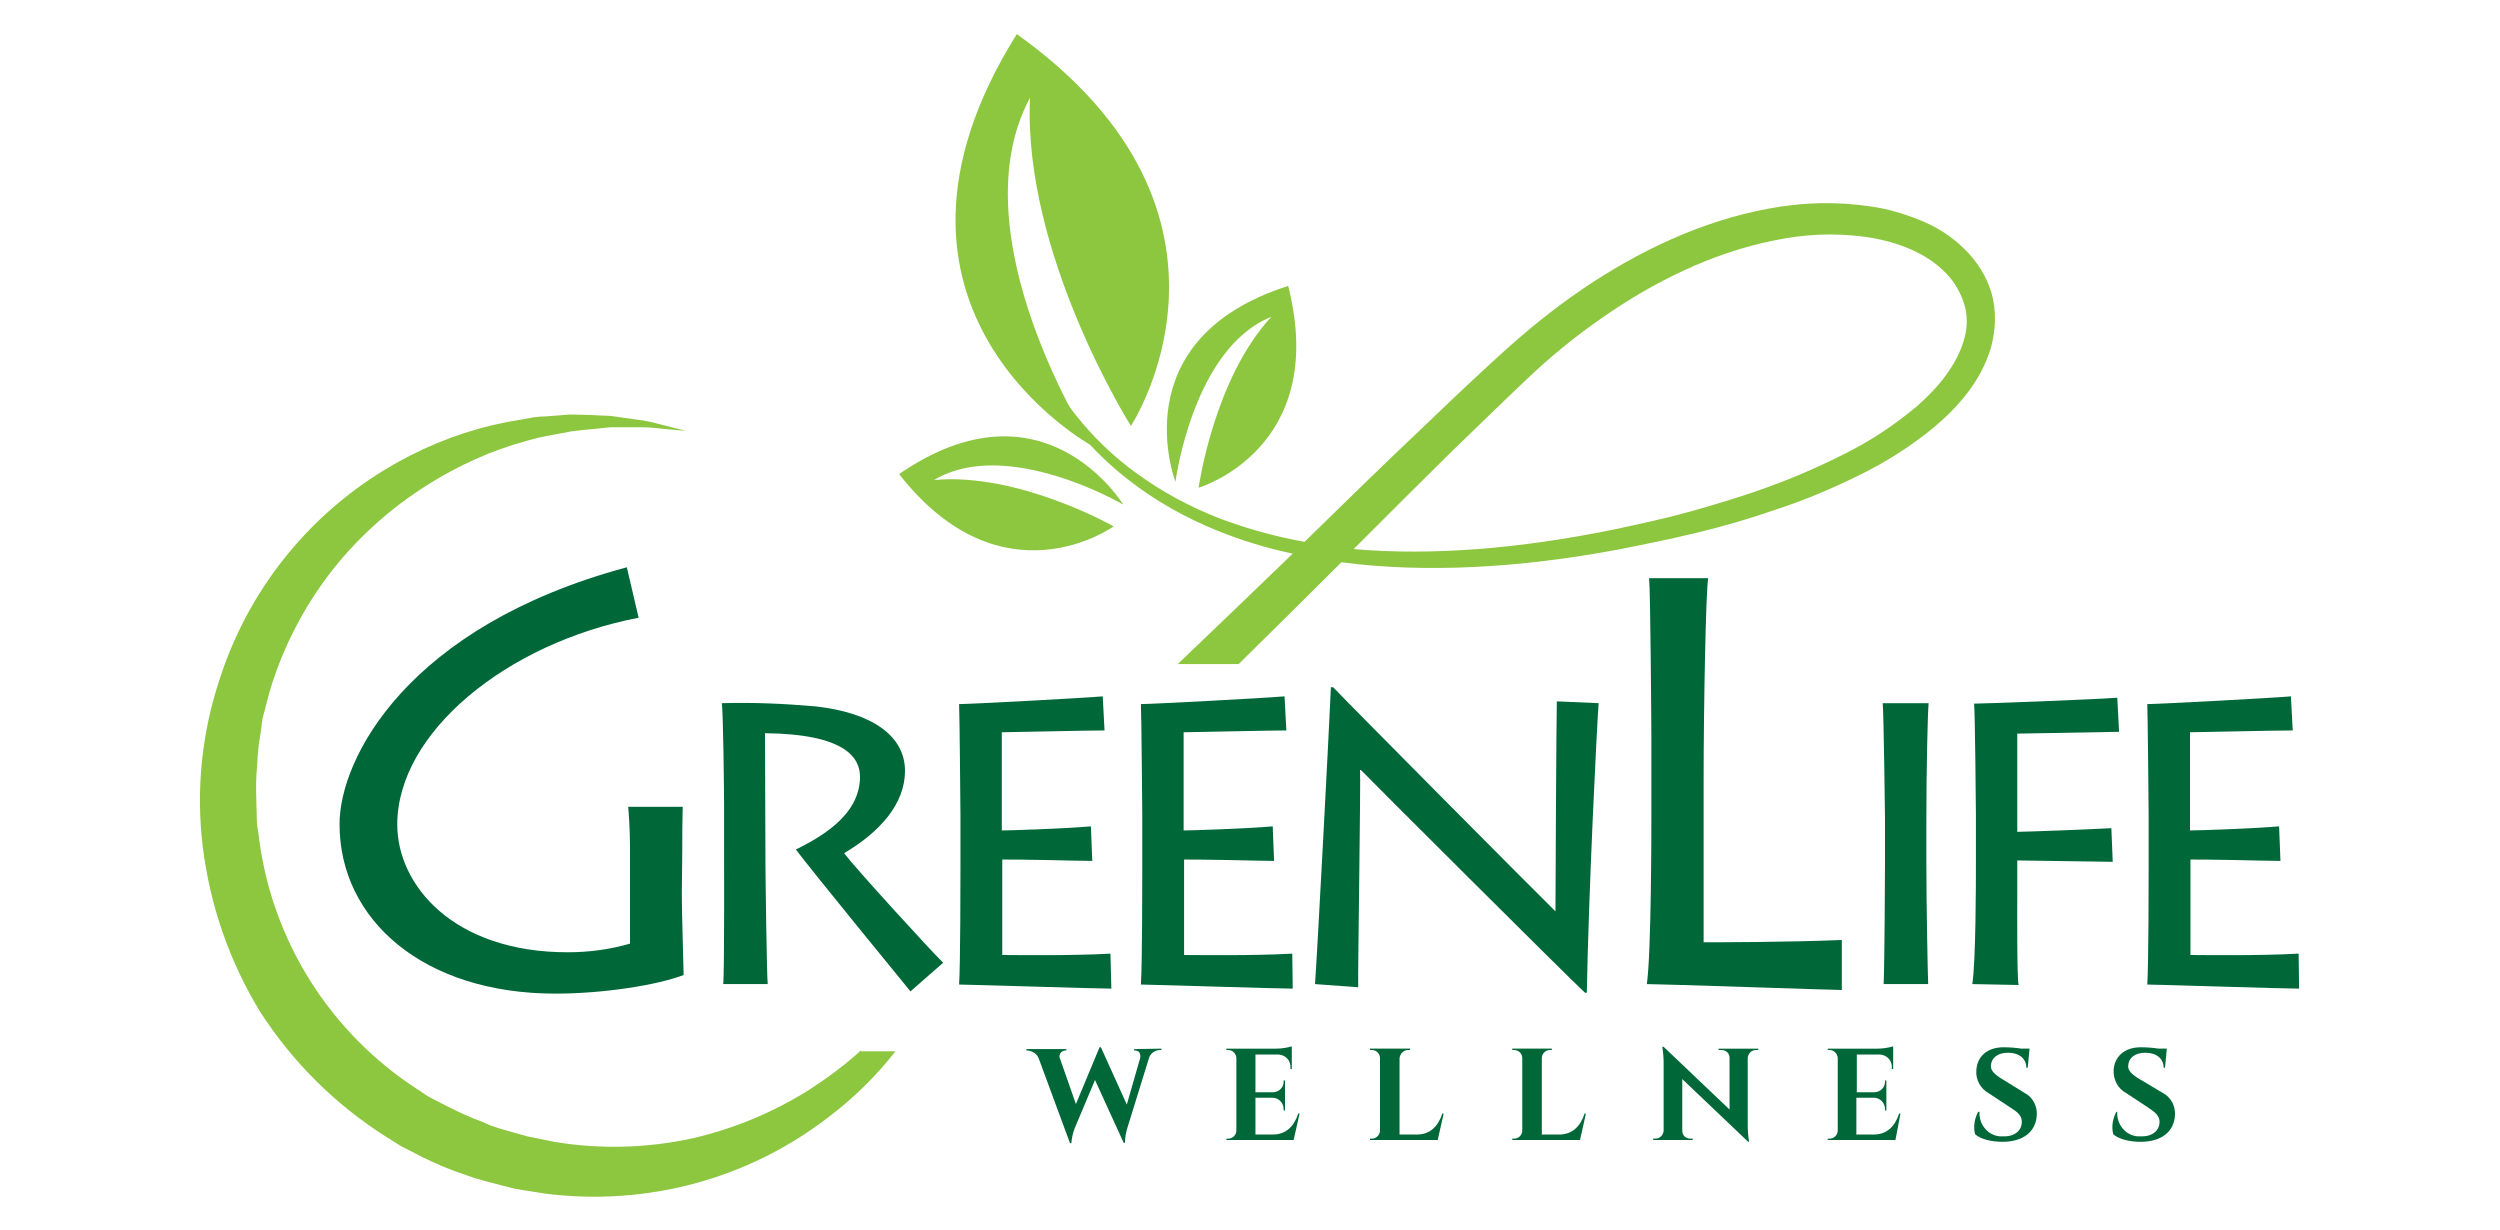
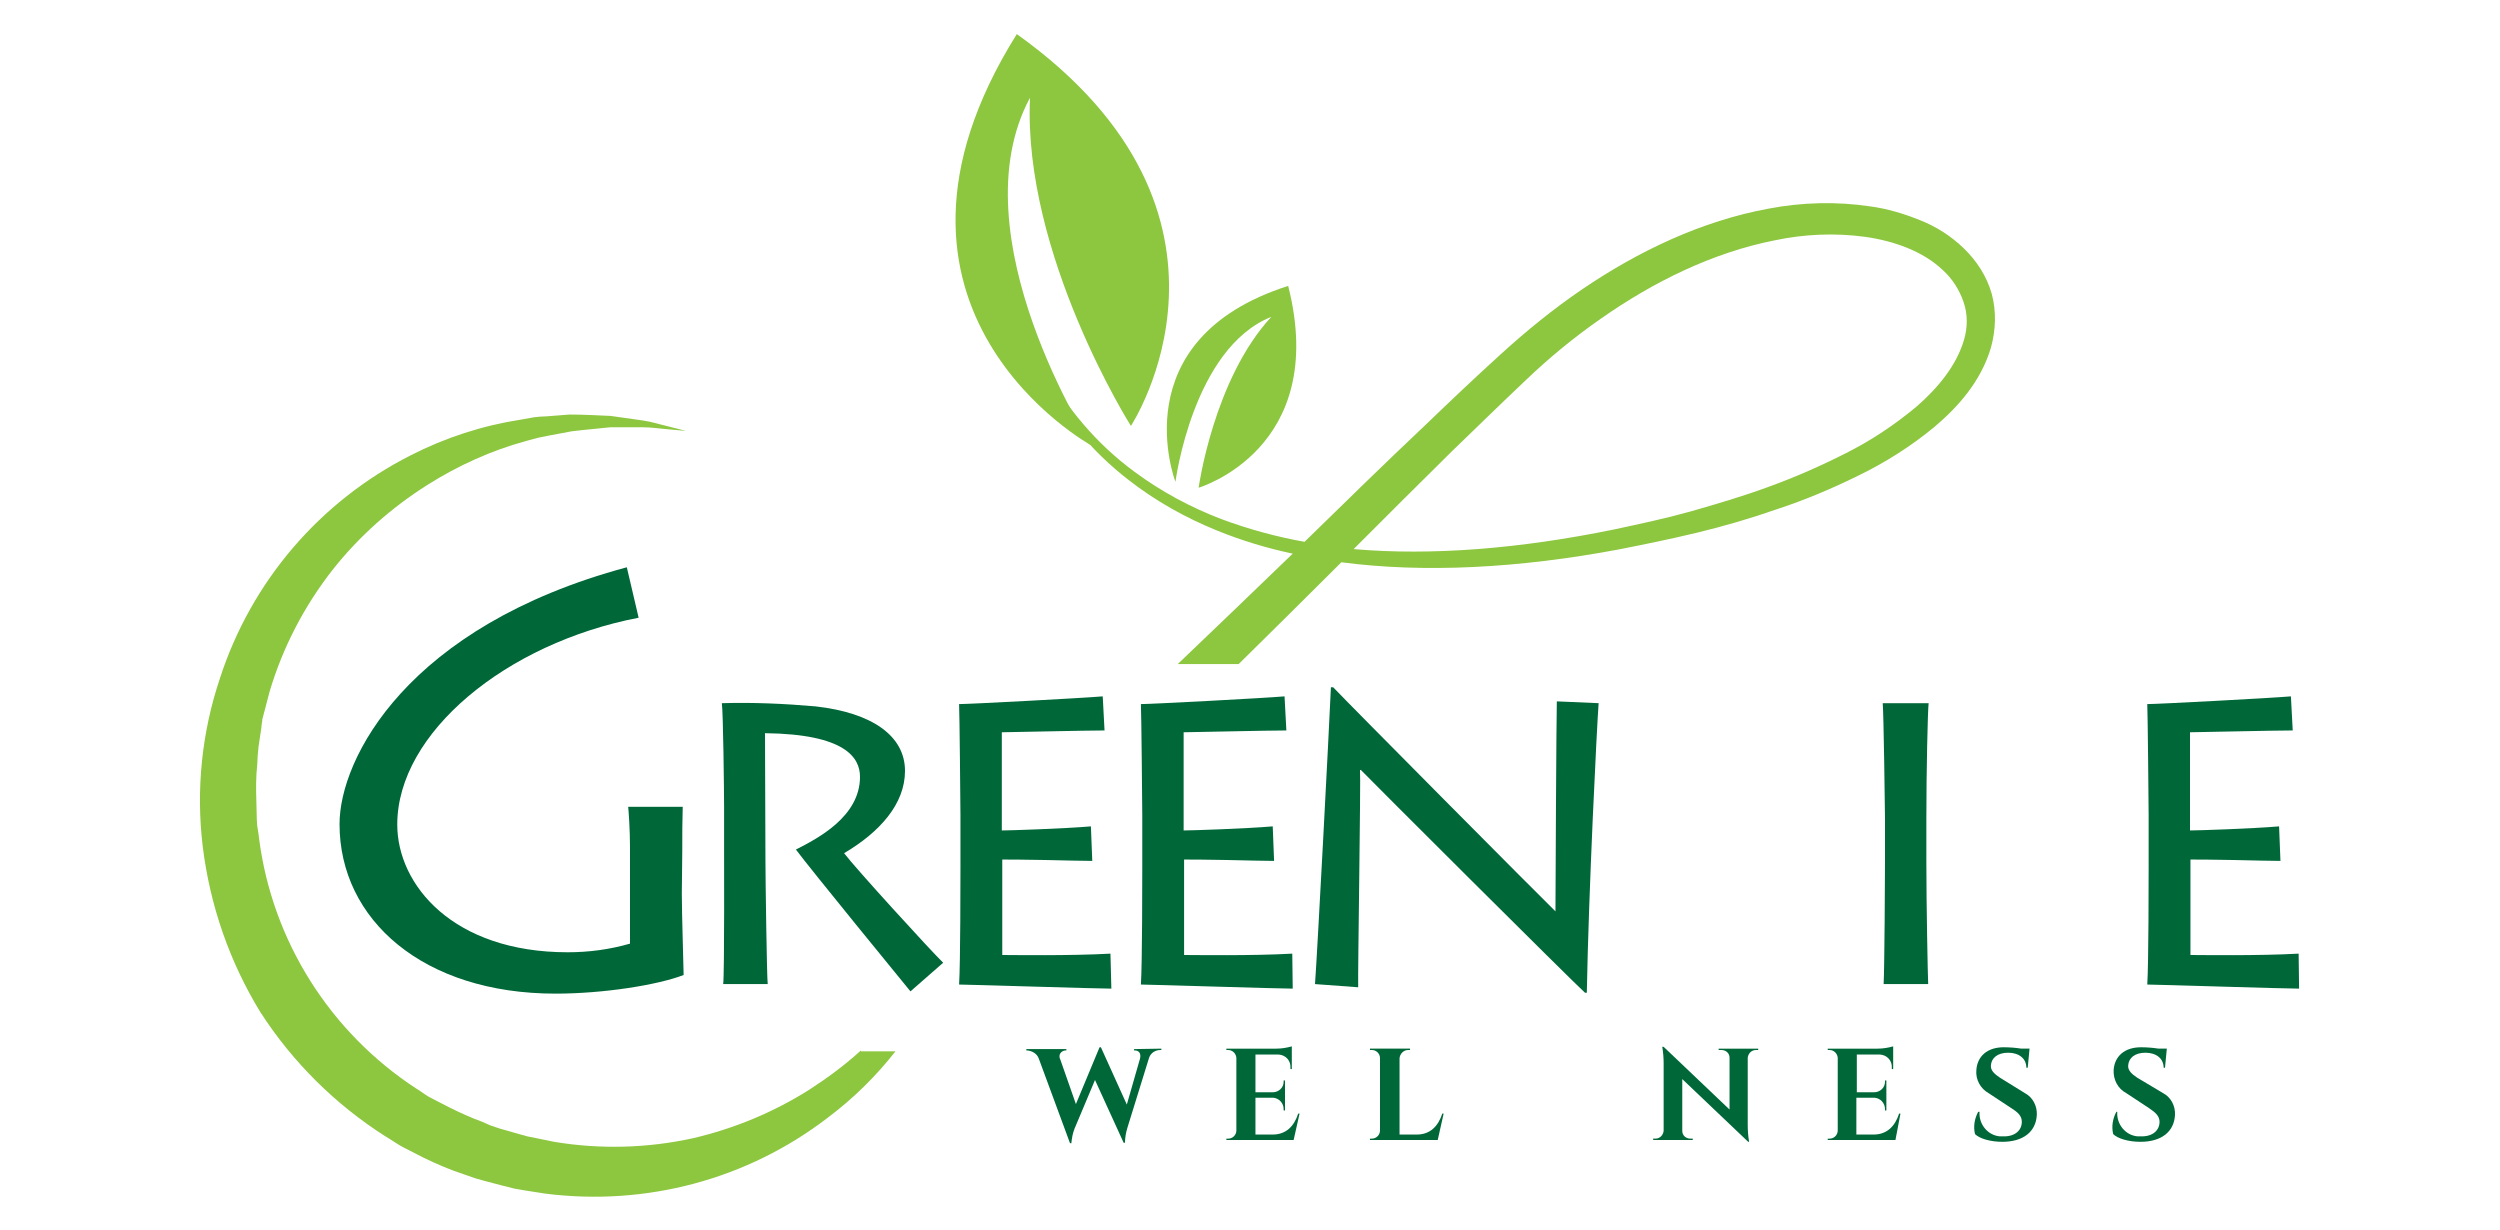
<svg xmlns="http://www.w3.org/2000/svg" version="1.1" id="Layer_1" x="0px" y="0px" viewBox="0 0 550 270.5" style="enable-background:new 0 0 550 270.5;" xml:space="preserve">
  <style type="text/css">
	.st0{fill:#8DC63F;}
	.st1{fill:#006838;}
</style>
  <g>
    <path class="st0" d="M438.2,64.7c-1.1-3.9-3.3-7.3-6.2-10.1c-2.8-2.7-6.1-4.8-9.7-6.2c-3.5-1.4-7.1-2.5-10.9-3   c-7.4-1.1-15-0.9-22.3,0.5c-14.7,2.7-28.6,9.3-41.1,17.8c-6.3,4.3-12.2,9.1-17.8,14.2c-5.5,5-11,10.2-16.4,15.4   c-9,8.5-17.9,17.2-26.8,25.9c-6.2-1.1-12.4-2.8-18.3-5c-6.8-2.6-13.3-6.1-19.1-10.4c-8.3-6.1-15-14-19.8-23   c-1.2-2.4-2.3-4.9-3.2-7.4c-0.6-1.7-0.8-2.6-0.8-2.6l-1.1,0.2c0.2,0.9,0.4,1.9,0.7,2.8c0.8,2.6,1.9,5.2,3.1,7.7   c4.7,9.4,11.4,17.6,19.8,24.1c5.9,4.6,12.5,8.3,19.4,11.1c5.4,2.2,11,3.9,16.7,5.1c-8.4,8.1-16.8,16.2-25.3,24.3h13.4   c7.6-7.5,15.1-14.9,22.6-22.4c18.3,2.4,39,1.3,60.9-2.8c5.6-1.1,11.5-2.3,17.3-3.7s11.7-3.1,17.7-5.2c6.1-2,12-4.5,17.7-7.3   c6-2.9,11.7-6.5,16.9-10.8c5.2-4.4,10.2-10,12.4-17.4C439.1,72.5,439.2,68.5,438.2,64.7z M432.1,74.7c-1.6,5.6-5.7,10.6-10.4,14.7   c-4.8,4-10,7.5-15.6,10.3c-5.5,2.8-11.2,5.3-17,7.4c-5.7,2.1-11.5,3.8-17.1,5.4c-5.7,1.6-11.4,2.8-17,4c-20.5,4.2-40,5.8-57.2,4.3   c7.2-7.2,14.4-14.4,21.6-21.5c5.4-5.2,10.7-10.4,16.1-15.5c5.2-5,10.8-9.6,16.7-13.7c11.7-8.2,24.6-14.5,38.1-17.2   c6.6-1.4,13.3-1.7,20-0.8c6.4,0.9,12.8,3.2,17.1,7.3c2.1,1.9,3.7,4.4,4.6,7.1C432.9,69.1,432.9,72,432.1,74.7z" />
    <path class="st0" d="M240.1,98c0,0-54.4-29.8-16.4-90.5c55.7,39.8,25.1,86.2,25.1,86.2S225,56,226.6,21.5   C210.3,51.8,240.1,98,240.1,98z" />
    <path class="st0" d="M258.6,106c0,0-12.1-31.3,24.8-43.1c9.1,35.9-19.7,44.4-19.7,44.4s3.3-23.9,16-37.6   C262.4,76.6,258.6,106,258.6,106z" />
-     <path class="st0" d="M247.1,111c0,0-17.4-28.7-49.3-6.7c22.8,29.1,47.2,11.5,47.2,11.5s-20.9-11.9-39.5-10.2   C221.5,96,247.1,111,247.1,111z" />
    <path class="st1" d="M255.5,230.7v0.3h-0.2c-1.1,0-2.1,0.6-2.5,1.7l-4.8,15.5c-0.3,1-0.5,2.1-0.5,3.2h-0.3l-6.3-13.8l-4.5,10.7   c-0.4,1-0.6,2.1-0.7,3.2h-0.3l-6.9-18.7c-0.4-1-1.4-1.6-2.5-1.7h-0.2v-0.3h8.8v0.3h-0.3c-0.7,0.1-1.3,0.7-1.2,1.4   c0,0.1,0,0.3,0.1,0.4l3.5,10l5.2-12.5h0.3l5.7,12.6l2.9-10.1c0.3-1.2-0.3-1.8-1.1-1.8h-0.2v-0.3L255.5,230.7z" />
    <path class="st1" d="M284.6,250.8h-14.8v-0.3h0.4c1,0,1.8-0.8,1.8-1.8v-16c-0.1-1-0.9-1.7-1.8-1.7h-0.4v-0.3h11   c1.2,0,2.3-0.2,3.4-0.5v5h-0.3v-0.3c0.1-1.5-1-2.8-2.6-2.9c-0.1,0-0.2,0-0.3,0h-4.8v8.3h3.8c1.3,0,2.4-1,2.4-2.3c0,0,0-0.1,0-0.1   v-0.2h0.3v6.6h-0.3V244c0-1.3-1-2.4-2.3-2.5c0,0,0,0-0.1,0h-3.8v8.1h3.8c2.9,0,4.7-1.8,5.6-4.6h0.3L284.6,250.8z" />
    <path class="st1" d="M316.3,250.8h-14.9v-0.3h0.4c1,0,1.8-0.8,1.8-1.8v-15.9c0-1-0.8-1.8-1.8-1.8h-0.4v-0.3h8.8v0.3h-0.4   c-1,0-1.8,0.8-1.9,1.8v16.8h3.8c2.9,0,4.7-1.8,5.6-4.6h0.3L316.3,250.8z" />
-     <path class="st1" d="M347.6,250.8h-14.9v-0.3h0.4c1,0,1.8-0.8,1.8-1.8v-15.9c0-1-0.8-1.8-1.8-1.8h-0.4v-0.3h8.7v0.3h-0.4   c-1,0-1.8,0.8-1.8,1.8v16.8h3.8c2.9,0,4.7-1.8,5.6-4.6h0.3L347.6,250.8z" />
    <path class="st1" d="M386.8,230.7v0.3h-0.5c-1,0-1.7,0.8-1.8,1.7v14.8c0,1.2,0.1,2.5,0.3,3.7h-0.2l-14.5-13.8v11.4   c0,1,0.8,1.7,1.8,1.7h0.5v0.3h-8.7v-0.3h0.5c1,0,1.7-0.8,1.8-1.7v-14.9c0-1.2-0.1-2.4-0.3-3.6h0.3l14.5,13.8v-11.4   c0-1-0.8-1.7-1.8-1.7h-0.6v-0.3H386.8z" />
    <path class="st1" d="M417,250.8h-14.9v-0.3h0.4c1,0,1.8-0.8,1.8-1.8v-16c-0.1-1-0.9-1.7-1.8-1.7h-0.4v-0.3h11   c1.2,0,2.3-0.2,3.4-0.5v5h-0.3v-0.3c0.1-1.5-1-2.8-2.6-2.9c-0.1,0-0.2,0-0.3,0h-4.8v8.3h3.8c1.3,0,2.4-1,2.4-2.3c0,0,0-0.1,0-0.1   v-0.2h0.3v6.6h-0.3V244c0-1.3-1-2.4-2.3-2.5c0,0-0.1,0-0.1,0h-3.9v8.1h3.8c2.9,0,4.7-1.8,5.6-4.6h0.3L417,250.8z" />
    <path class="st1" d="M445.5,240.5c1.7,0.9,2.7,2.8,2.6,4.8c-0.2,3.7-3,5.9-7.6,5.9c-2.6,0-5-0.7-6-1.7c-0.4-1.7-0.1-3.4,0.7-4.9   h0.3c-0.2,2.7,1.8,5.2,4.5,5.4c0.3,0,0.6,0,0.9,0c2.5,0,3.9-1.4,3.9-3.2c0-1.2-0.7-2-2.3-3l-5-3.3c-1.8-1-2.9-3-2.7-5.1   c0.2-3,2.4-5,6-5c1.3,0,2.6,0.1,3.9,0.3h1.8l-0.4,4.2h-0.3c0-2-1.6-3.3-4-3.3c-2.4,0-3.7,1.2-3.8,2.8c-0.1,1.1,0.8,1.9,2,2.7   L445.5,240.5z" />
    <path class="st1" d="M475.9,240.5c1.7,0.9,2.7,2.8,2.6,4.8c-0.2,3.7-3,5.9-7.6,5.9c-2.6,0-5-0.7-6-1.7c-0.4-1.7-0.1-3.4,0.7-4.9   h0.2c-0.2,2.7,1.8,5.2,4.5,5.4c0.3,0,0.6,0,0.9,0c2.5,0,3.9-1.4,3.9-3.2c0-1.2-0.8-2-2.3-3l-5-3.3c-1.9-1-2.9-3-2.8-5.1   c0.2-3,2.4-5,6-5c1.3,0,2.6,0.1,3.9,0.3h1.8l-0.4,4.2h-0.3c0-2-1.6-3.3-4-3.3c-2.4,0-3.7,1.2-3.8,2.8c-0.1,1.1,0.8,1.9,2,2.7   L475.9,240.5z" />
    <path class="st0" d="M189.4,231.1c-3.5,3.2-7.3,6-11.3,8.6c-7.9,5-16.6,8.6-25.6,10.7c-10,2.2-20.4,2.5-30.6,0.8l-3.9-0.8l-2-0.4   l-1.8-0.5l-4.2-1.2l-2.1-0.7l-1.8-0.8c-2.5-0.9-4.9-2-7.3-3.2l-3.7-1.9c-1.3-0.6-2.3-1.5-3.5-2.2c-19-12.4-31.7-32.5-34.6-55   c-0.1-1.3-0.5-2.7-0.5-4.1l-0.1-4.1c-0.1-2.7-0.1-5.5,0.2-8.2l0.1-2l0.2-2c0.2-1.3,0.4-2.6,0.6-4l0.1-1l0.1-0.5v-0.2v-0.1l0.5-1.9   c0.4-1.4,0.7-2.8,1.1-4.2c2.9-9.8,7.7-19,14-27c5.8-7.3,12.8-13.5,20.7-18.5c6.8-4.3,14.1-7.6,21.8-9.7l2.6-0.7   c0.9-0.2,1.7-0.3,2.5-0.5l4.8-0.9c3.1-0.4,6-0.6,8.6-0.9h7c2.1,0,3.8,0.3,5.2,0.4l4.4,0.4l-4.3-1.1c-1.4-0.3-3.1-0.9-5.2-1.2   l-7.1-1c-2.7-0.1-5.7-0.3-9-0.3l-5.1,0.4c-0.9,0-1.8,0.1-2.7,0.2l-2.8,0.5c-8.5,1.3-16.8,4-24.4,7.9c-19.9,10.1-35,27.7-41.9,49   c-4,11.9-5.3,24.5-3.8,37c1.6,13,5.9,25.4,12.7,36.5c7.1,11,16.5,20.3,27.5,27.3c1.4,0.8,2.7,1.8,4.1,2.5l4.3,2.2   c2.9,1.4,5.9,2.7,9,3.7l2.3,0.8l2.1,0.6l4.2,1.1l2.4,0.6l2.3,0.4l4.5,0.7c22.1,2.8,44.4-3.1,62.1-16.7c5.6-4.2,10.6-9.1,14.9-14.6   H189.4z" />
    <path class="st1" d="M150,196.6c0,4.8,0.4,16.2,0.4,17.9c-5.7,2.2-17.6,4.1-28.2,4.1c-29,0-47.5-16.2-47.5-37.3   c0-14.4,14.9-43.5,63.2-56.5l2.6,11.1c-29.1,5.6-53.1,25.3-53.1,45.5c0,13.3,12.3,28.1,37.5,28.1c4.6,0,9.2-0.6,13.7-1.9v-21.3   c0-3.7-0.3-8-0.4-8.8h12c-0.1,3.1-0.1,6-0.1,9.8L150,196.6L150,196.6z" />
    <path class="st1" d="M168.4,189.5c0,3.3,0.3,25.7,0.5,27h-9.8c0.3-2.1,0.2-30.1,0.2-32v-7.2c0-2.7-0.2-21-0.5-22.6   c6.9-0.2,13.7,0.1,20.6,0.7c12.5,1.4,19.7,6.5,19.7,14.2c0,7.3-5.6,13.5-13.4,18.1c2.4,3.2,19.1,21.5,21.8,24.1l-7.2,6.3   c-1-1.2-22.4-27.4-25.2-31.2c4.7-2.4,14.1-7.2,14.1-16c0-4.2-3.2-9.4-20.9-9.6L168.4,189.5L168.4,189.5z" />
    <path class="st1" d="M244.5,217.5c-3.1,0-31.6-0.9-33.5-0.9c0.3-4.7,0.3-23.6,0.3-25.6v-11.7c0-1.4-0.2-22.7-0.3-24.4   c2.3,0,26.9-1.3,31.6-1.7l0.4,7.5c-4,0-21.1,0.4-22.6,0.4v21.6c1.8,0,13.8-0.4,19.6-0.9l0.3,7.6c-1.6,0-6-0.1-10.4-0.2   c-4.4-0.1-8.4-0.1-9.4-0.1v21c2.3,0,14.9,0.2,23.8-0.3L244.5,217.5z" />
    <path class="st1" d="M284.4,217.5c-3.1,0-31.6-0.9-33.4-0.9c0.3-4.7,0.3-23.6,0.3-25.6v-11.7c0-1.4-0.2-22.7-0.3-24.4   c2.3,0,26.9-1.3,31.6-1.7l0.4,7.5c-4.1,0-21.1,0.4-22.6,0.4v21.6c1.8,0,13.8-0.4,19.6-0.9l0.3,7.6c-1.6,0-6-0.1-10.4-0.2   c-4.4-0.1-8.4-0.1-9.4-0.1v21c2.3,0,15,0.2,23.8-0.3L284.4,217.5z" />
    <path class="st1" d="M289.3,216.5c0.5-6.6,3.1-56.1,3.5-65.3h0.5c2.7,2.9,46,46.5,48.9,49.3c0-2.5,0.2-43.3,0.3-46.2l9.2,0.4   c-0.4,5.3-2.2,41.4-2.6,63.7h-0.4c-2.7-2.4-48.2-47.8-49.3-49h-0.2c0.2,1.7-0.5,44.9-0.4,47.8L289.3,216.5z" />
-     <path class="st1" d="M375.8,127.2c-0.5,2.8-1,27.9-1,44v36.1c3.1,0,18.1,0,30.4-0.5v11c-1.8,0-39.7-1.3-42.9-1.3   c1-6.8,1-34.1,1-37.1v-17c0-2-0.2-32.8-0.5-35.2L375.8,127.2z" />
    <path class="st1" d="M423.8,189.8c0,8.8,0.3,24.6,0.4,26.7h-9.8c0.2-3.8,0.3-24.5,0.3-26.8v-9.6c0-1.6-0.3-23.4-0.5-25.4h10.1   c-0.2,1.6-0.5,15-0.5,25.6V189.8z" />
-     <path class="st1" d="M433.9,216.5c0.8-4.7,0.8-23.6,0.8-25.6v-11.7c0-1.4-0.2-22.7-0.4-24.4c2.4,0,26.1-0.9,31.5-1.3l0.4,7.5   l-22.4,0.4v21.6c1.8,0,15.2-0.5,20.7-0.8l0.3,7.4l-21-0.3v8.1c0,1.3-0.1,18.1,0.3,19.3L433.9,216.5z" />
    <path class="st1" d="M505.8,217.5c-3.1,0-31.6-0.9-33.4-0.9c0.3-4.7,0.3-23.6,0.3-25.6v-11.7c0-1.4-0.2-22.7-0.3-24.4   c2.3,0,26.9-1.3,31.6-1.7l0.4,7.5c-4.1,0-21.1,0.4-22.6,0.4v21.6c1.8,0,13.8-0.4,19.6-0.9l0.3,7.6c-1.6,0-6-0.1-10.4-0.2   c-4.4-0.1-8.4-0.1-9.4-0.1v21c2.3,0,14.9,0.2,23.8-0.3L505.8,217.5z" />
  </g>
</svg>